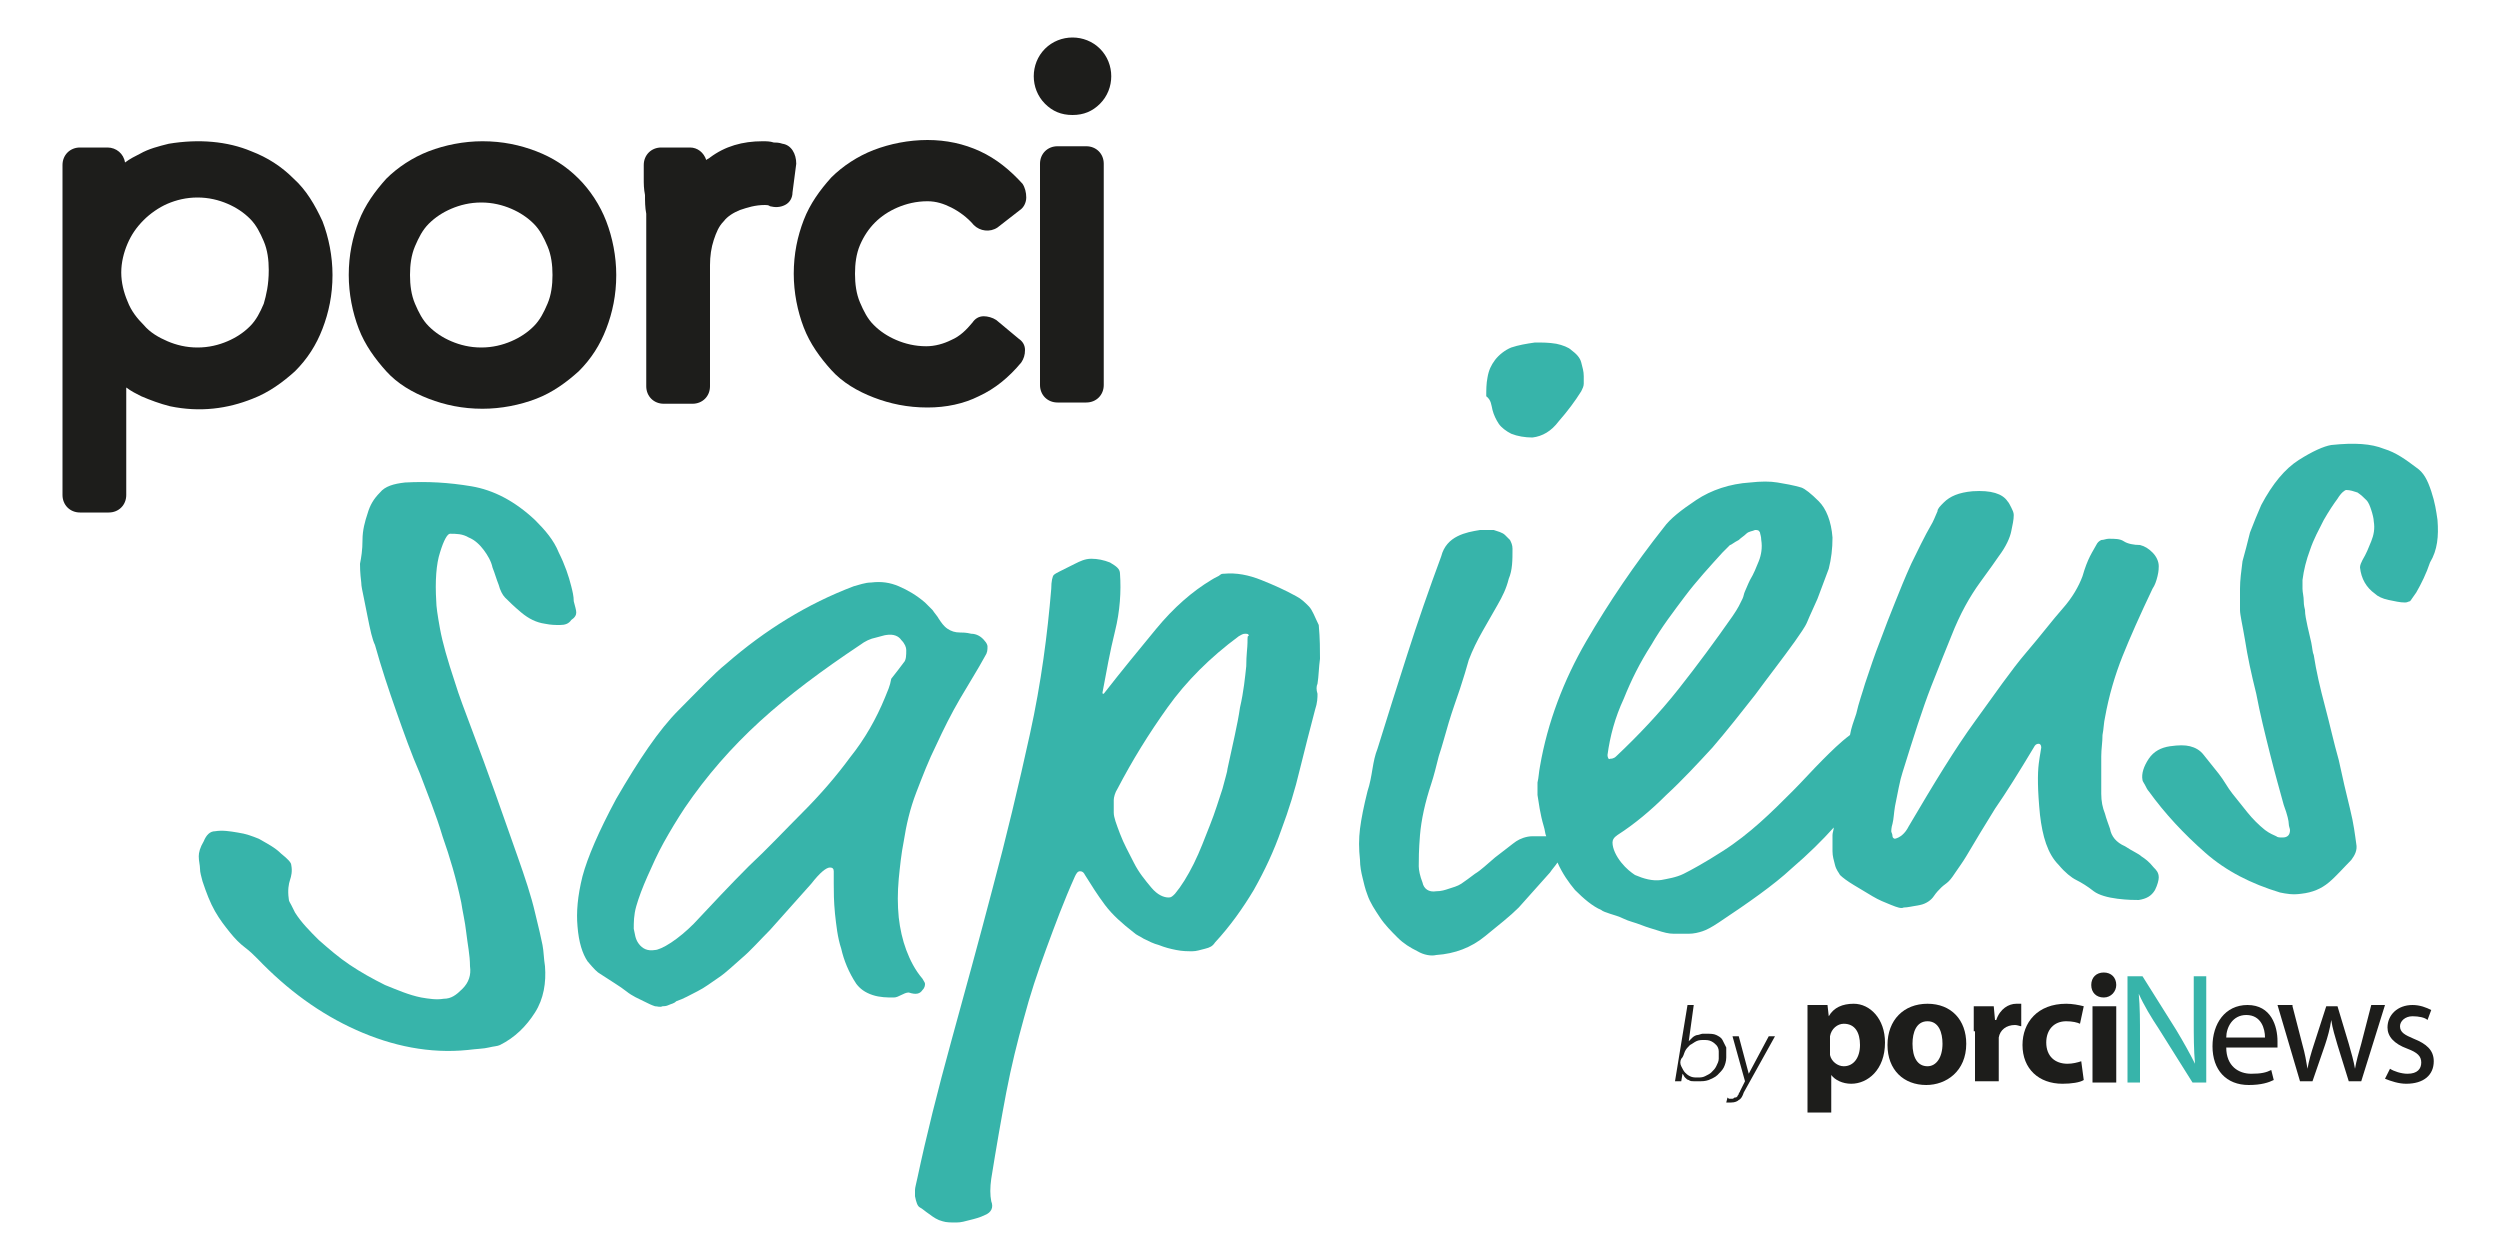
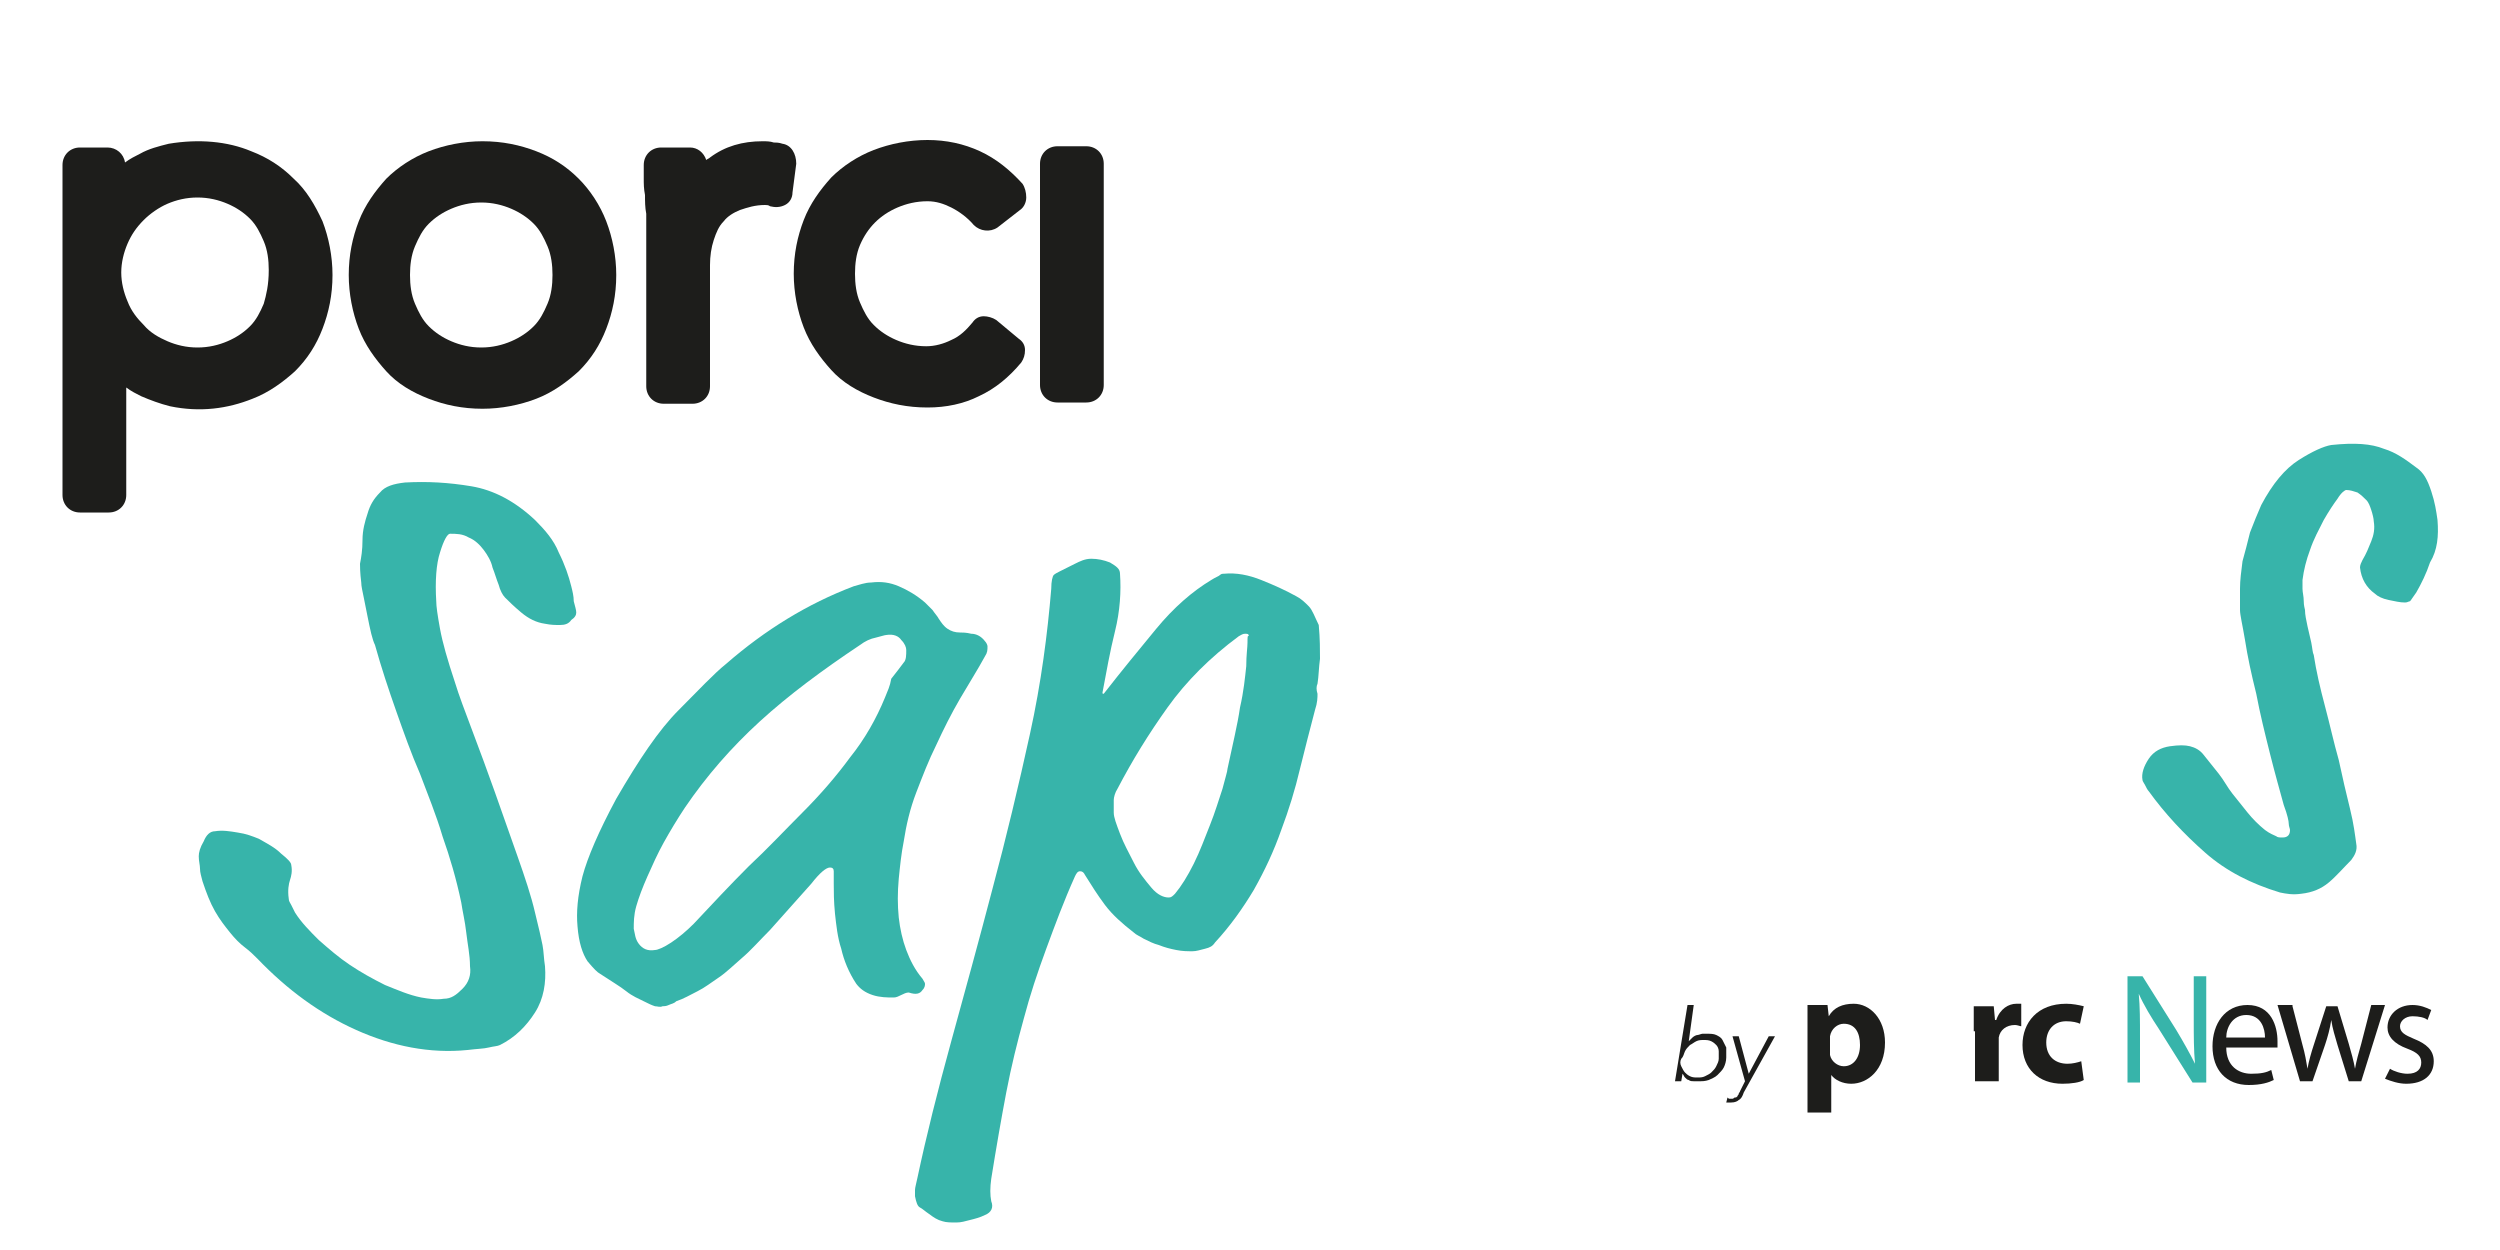
<svg xmlns="http://www.w3.org/2000/svg" version="1.1" id="Capa_1" x="0px" y="0px" viewBox="0 0 200 100" style="enable-background:new 0 0 200 100;" xml:space="preserve">
  <style type="text/css">
	.st0{fill:#1D1D1B;}
	.st1{fill:#37B4AA;}
</style>
  <g>
    <g>
      <path class="st0" d="M146.4,84c0,0.2,0,0.3,0,0.4c0.1,0.5,0.6,0.9,1.1,0.9c0.8,0,1.3-0.7,1.3-1.7c0-1-0.4-1.7-1.3-1.7    c-0.5,0-1,0.4-1.1,1c0,0.1,0,0.2,0,0.3V84z M144.6,82.5c0-0.8,0-1.5,0-2.1h1.6l0.1,0.9h0c0.4-0.7,1.1-1,2-1c1.3,0,2.5,1.2,2.5,3.1    c0,2.2-1.4,3.3-2.7,3.3c-0.7,0-1.3-0.3-1.6-0.7h0v3h-1.9V82.5z" />
-       <path class="st0" d="M153,83.5c0,1.1,0.4,1.8,1.2,1.8c0.7,0,1.2-0.7,1.2-1.8c0-0.9-0.3-1.8-1.2-1.8C153.3,81.7,153,82.6,153,83.5     M157.3,83.5c0,2.2-1.6,3.3-3.2,3.3c-1.8,0-3.1-1.2-3.1-3.2c0-2,1.3-3.3,3.2-3.3C156.1,80.3,157.3,81.6,157.3,83.5" />
      <path class="st0" d="M157.9,82.5c0-0.9,0-1.5,0-2h1.6l0.1,1.1h0.1c0.3-0.9,1-1.3,1.6-1.3c0.2,0,0.3,0,0.4,0v1.8    c-0.1,0-0.3-0.1-0.5-0.1c-0.7,0-1.2,0.4-1.3,1c0,0.1,0,0.3,0,0.4v3.1h-1.9V82.5z" />
      <path class="st0" d="M166.7,86.4c-0.3,0.2-1,0.3-1.7,0.3c-1.9,0-3.2-1.2-3.2-3.1c0-1.8,1.2-3.3,3.5-3.3c0.5,0,1,0.1,1.4,0.2    l-0.3,1.4c-0.2-0.1-0.6-0.2-1.1-0.2c-1,0-1.6,0.7-1.6,1.7c0,1.1,0.7,1.7,1.7,1.7c0.4,0,0.8-0.1,1.1-0.2L166.7,86.4z" />
-       <path class="st0" d="M167.4,80.5h1.9v6.1h-1.9V80.5z M169.3,78.8c0,0.5-0.4,1-1,1c-0.6,0-1-0.4-1-1c0-0.6,0.4-1,1-1    C168.9,77.8,169.3,78.2,169.3,78.8" />
      <path class="st1" d="M170.2,86.6v-8.5h1.2l2.7,4.3c0.6,1,1.1,1.9,1.5,2.7l0,0c-0.1-1.1-0.1-2.2-0.1-3.5v-3.5h1v8.5h-1.1l-2.7-4.3    c-0.6-0.9-1.2-1.9-1.6-2.8l0,0c0.1,1.1,0.1,2.1,0.1,3.5v3.6H170.2z" />
      <path class="st0" d="M181.2,83c0-0.7-0.3-1.8-1.5-1.8c-1.1,0-1.6,1-1.6,1.8H181.2z M178.1,83.8c0,1.5,1,2.1,2,2.1    c0.8,0,1.2-0.1,1.6-0.3l0.2,0.8c-0.4,0.2-1,0.4-2,0.4c-1.8,0-2.9-1.2-2.9-3.1c0-1.8,1-3.3,2.8-3.3c1.9,0,2.4,1.7,2.4,2.9    c0,0.2,0,0.4,0,0.5H178.1z" />
      <path class="st0" d="M183.4,80.5l0.8,3.1c0.2,0.7,0.3,1.3,0.4,1.9h0c0.1-0.6,0.3-1.3,0.5-1.9l1-3.1h0.9l0.9,3    c0.2,0.7,0.4,1.4,0.5,2h0c0.1-0.6,0.3-1.3,0.5-2l0.8-3.1h1.1l-1.9,6.1h-1l-0.9-2.9c-0.2-0.7-0.4-1.3-0.5-2h0    c-0.1,0.7-0.3,1.4-0.5,2l-1,2.9h-1l-1.8-6.1H183.4z" />
      <path class="st0" d="M191.2,85.5c0.3,0.2,0.9,0.4,1.4,0.4c0.8,0,1.1-0.4,1.1-0.9c0-0.5-0.3-0.8-1.1-1.1c-1.1-0.4-1.6-1-1.6-1.7    c0-1,0.8-1.8,2-1.8c0.6,0,1.1,0.2,1.5,0.4l-0.3,0.8c-0.2-0.2-0.7-0.3-1.2-0.3c-0.6,0-1,0.4-1,0.8c0,0.5,0.4,0.7,1.1,1    c1,0.4,1.6,0.9,1.6,1.8c0,1.1-0.8,1.8-2.2,1.8c-0.6,0-1.2-0.2-1.7-0.4L191.2,85.5z" />
      <path class="st0" d="M21.1,24.3c-0.3,0.7-0.6,1.3-1.1,1.8c-0.5,0.5-1.1,0.9-1.8,1.2c-0.7,0.3-1.5,0.5-2.4,0.5    c-0.9,0-1.7-0.2-2.4-0.5c-0.7-0.3-1.4-0.7-1.9-1.3c-0.5-0.5-1-1.1-1.3-1.9c-0.3-0.7-0.5-1.5-0.5-2.3c0-0.8,0.2-1.6,0.5-2.3    c0.3-0.7,0.7-1.3,1.3-1.9c0.5-0.5,1.2-1,1.9-1.3c0.7-0.3,1.5-0.5,2.4-0.5c0.9,0,1.7,0.2,2.4,0.5c0.7,0.3,1.3,0.7,1.8,1.2    c0.5,0.5,0.8,1.1,1.1,1.8c0.3,0.7,0.4,1.5,0.4,2.3C21.5,22.8,21.3,23.6,21.1,24.3 M23.5,14.3c-1-1-2.1-1.7-3.4-2.2    c-1.9-0.8-4.2-1-6.6-0.6c-0.8,0.2-1.6,0.4-2.3,0.8c-0.4,0.2-0.8,0.4-1.2,0.7c-0.1-0.7-0.7-1.2-1.4-1.2H6.4c-0.8,0-1.4,0.6-1.4,1.4    v26.4c0,0.8,0.6,1.4,1.4,1.4h2.3c0.8,0,1.4-0.6,1.4-1.4V31c0.4,0.3,0.8,0.5,1.2,0.7c0.7,0.3,1.5,0.6,2.3,0.8    c2.4,0.5,4.6,0.2,6.6-0.6c1.3-0.5,2.4-1.3,3.4-2.2c1-1,1.7-2.1,2.2-3.4c0.5-1.3,0.8-2.7,0.8-4.3c0-1.5-0.3-3-0.8-4.3    C25.2,16.4,24.5,15.2,23.5,14.3" />
      <path class="st0" d="M43.8,24.3c-0.3,0.7-0.6,1.3-1.1,1.8c-0.5,0.5-1.1,0.9-1.8,1.2c-0.7,0.3-1.5,0.5-2.4,0.5    c-0.9,0-1.7-0.2-2.4-0.5c-0.7-0.3-1.3-0.7-1.8-1.2c-0.5-0.5-0.8-1.1-1.1-1.8c-0.3-0.7-0.4-1.5-0.4-2.3s0.1-1.6,0.4-2.3    c0.3-0.7,0.6-1.3,1.1-1.8c0.5-0.5,1.1-0.9,1.8-1.2c0.7-0.3,1.5-0.5,2.4-0.5c0.9,0,1.7,0.2,2.4,0.5c0.7,0.3,1.3,0.7,1.8,1.2    c0.5,0.5,0.8,1.1,1.1,1.8c0.3,0.7,0.4,1.5,0.4,2.3C44.2,22.8,44.1,23.6,43.8,24.3 M46.3,14.3c-1-1-2.1-1.7-3.4-2.2    c-1.3-0.5-2.7-0.8-4.3-0.8c-1.5,0-3,0.3-4.3,0.8c-1.3,0.5-2.5,1.3-3.4,2.2c-0.9,1-1.7,2.1-2.2,3.4c-0.5,1.3-0.8,2.7-0.8,4.3    c0,1.5,0.3,3,0.8,4.3c0.5,1.3,1.3,2.4,2.2,3.4c0.9,1,2.1,1.7,3.4,2.2c1.3,0.5,2.7,0.8,4.3,0.8c1.5,0,3-0.3,4.3-0.8    c1.3-0.5,2.4-1.3,3.4-2.2c1-1,1.7-2.1,2.2-3.4c0.5-1.3,0.8-2.7,0.8-4.3c0-1.5-0.3-3-0.8-4.3C48,16.4,47.2,15.2,46.3,14.3" />
      <path class="st0" d="M62.6,11.5c-0.3-0.1-0.5-0.1-0.7-0.1c-0.3-0.1-0.6-0.1-0.9-0.1c-1.6,0-3,0.4-4.2,1.3    c-0.1,0.1-0.2,0.1-0.3,0.2c-0.2-0.6-0.7-1-1.3-1h-2.3c-0.8,0-1.4,0.6-1.4,1.4c0,0.3,0,0.6,0,1.1c0,0.4,0,0.8,0.1,1.3    c0,0.5,0,1,0.1,1.5c0,0.4,0,0.8,0,1.1v12.7c0,0.8,0.6,1.4,1.4,1.4h2.3c0.8,0,1.4-0.6,1.4-1.4v-9.7c0-0.7,0.1-1.4,0.3-2    c0.2-0.6,0.4-1.1,0.8-1.5c0.3-0.4,0.8-0.7,1.3-0.9c0.6-0.2,1.2-0.4,2-0.4c0.1,0,0.3,0,0.4,0.1c0.4,0.1,0.8,0.1,1.2-0.1    c0.4-0.2,0.6-0.6,0.6-1l0.3-2.3C63.7,12.3,63.3,11.6,62.6,11.5" />
      <path class="st0" d="M70,17.8c0.5-0.5,1.1-0.9,1.8-1.2c0.7-0.3,1.5-0.5,2.4-0.5c0.7,0,1.3,0.2,1.9,0.5c0.6,0.3,1.3,0.8,1.8,1.4    c0.5,0.5,1.3,0.6,1.9,0.2l1.8-1.4c0.3-0.2,0.5-0.6,0.5-1c0-0.4-0.1-0.8-0.3-1.1c-1-1.1-2.1-2-3.4-2.6c-1.3-0.6-2.7-0.9-4.2-0.9    c-1.5,0-3,0.3-4.3,0.8c-1.3,0.5-2.5,1.3-3.4,2.2c-0.9,1-1.7,2.1-2.2,3.4c-0.5,1.3-0.8,2.7-0.8,4.3c0,1.5,0.3,3,0.8,4.3    c0.5,1.3,1.3,2.4,2.2,3.4c0.9,1,2.1,1.7,3.4,2.2c1.3,0.5,2.7,0.8,4.3,0.8c1.5,0,2.9-0.3,4.1-0.9c1.3-0.6,2.4-1.5,3.4-2.7    c0.2-0.3,0.3-0.6,0.3-1c0-0.4-0.2-0.7-0.5-0.9l-1.8-1.5c-0.3-0.2-0.7-0.3-1-0.3c-0.4,0-0.7,0.2-0.9,0.5c-0.5,0.6-1,1.1-1.7,1.4    c-0.6,0.3-1.3,0.5-2,0.5c-0.9,0-1.7-0.2-2.4-0.5c-0.7-0.3-1.3-0.7-1.8-1.2c-0.5-0.5-0.8-1.1-1.1-1.8c-0.3-0.7-0.4-1.5-0.4-2.3    s0.1-1.6,0.4-2.3C69.1,18.9,69.5,18.3,70,17.8" />
      <path class="st0" d="M86.9,11.7h-2.3c-0.8,0-1.4,0.6-1.4,1.4v17.7c0,0.8,0.6,1.4,1.4,1.4h2.3c0.8,0,1.4-0.6,1.4-1.4V13.1    C88.3,12.3,87.7,11.7,86.9,11.7" />
-       <path class="st0" d="M85.8,9.2c0.9,0,1.6-0.3,2.2-0.9c0.6-0.6,0.9-1.4,0.9-2.2S88.6,4.5,88,3.9C87.4,3.3,86.6,3,85.8,3    c-0.8,0-1.6,0.3-2.2,0.9c-0.6,0.6-0.9,1.4-0.9,2.2s0.3,1.6,0.9,2.2C84.2,8.9,84.9,9.2,85.8,9.2" />
      <path class="st1" d="M45.7,46.9c-0.2-0.8-0.5-1.7-1-2.7c-0.4-1-1.1-1.8-1.9-2.6c-1.6-1.5-3.3-2.4-5.1-2.7    c-1.8-0.3-3.5-0.4-5.3-0.3c-0.9,0.1-1.6,0.3-2,0.8c-0.5,0.5-0.8,1-1,1.7c-0.2,0.6-0.4,1.3-0.4,2.1s-0.1,1.4-0.2,1.9    c0,0.2,0,0.7,0.1,1.5c0,0.3,0.1,0.7,0.2,1.2c0.1,0.5,0.2,1,0.3,1.5c0.1,0.5,0.2,1,0.3,1.4c0.1,0.4,0.2,0.7,0.3,0.9    c0.5,1.8,1.1,3.6,1.7,5.3c0.6,1.7,1.2,3.4,1.9,5c0.6,1.6,1.3,3.3,1.8,5c0.6,1.7,1.1,3.4,1.5,5.3c0.1,0.7,0.3,1.5,0.4,2.4    c0.1,0.9,0.3,1.8,0.3,2.7c0.1,0.7-0.1,1.3-0.6,1.8c-0.5,0.5-0.9,0.8-1.5,0.8c-0.6,0.1-1.2,0-1.8-0.1c-1-0.2-1.9-0.6-2.9-1    c-1-0.5-1.9-1-2.8-1.6c-0.9-0.6-1.7-1.3-2.5-2c-0.7-0.7-1.4-1.4-1.9-2.2c-0.1-0.2-0.2-0.4-0.3-0.6c-0.1-0.2-0.2-0.3-0.2-0.5    c-0.1-0.7,0-1.2,0.1-1.5c0.1-0.3,0.2-0.7,0.1-1.2c0-0.2-0.3-0.5-0.8-0.9c-0.5-0.5-1.1-0.8-1.8-1.2c-0.5-0.2-1-0.4-1.7-0.5    c-0.6-0.1-1.2-0.2-1.8-0.1c-0.4,0-0.7,0.3-0.9,0.8c-0.3,0.5-0.4,0.9-0.4,1.2c0,0.4,0.1,0.7,0.1,1c0,0.3,0.1,0.6,0.2,1    c0.3,0.9,0.6,1.7,1,2.4c0.4,0.7,0.8,1.2,1.2,1.7c0.4,0.5,0.8,0.9,1.2,1.2c0.4,0.3,0.7,0.6,1,0.9c2.4,2.5,5,4.4,7.9,5.7    c2.9,1.3,5.9,1.9,8.9,1.6c0.8-0.1,1.3-0.1,1.7-0.2c0.4-0.1,0.7-0.1,0.9-0.2c1.2-0.6,2.1-1.5,2.8-2.6c0.7-1.1,0.9-2.4,0.8-3.7    c-0.1-0.6-0.1-1.2-0.2-1.7c-0.1-0.5-0.3-1.4-0.6-2.6c-0.3-1.3-0.8-2.8-1.4-4.5c-0.6-1.7-1.2-3.4-1.8-5.1c-0.6-1.7-1.2-3.3-1.8-4.9    c-0.6-1.6-1.1-2.9-1.4-3.9c-0.6-1.8-1-3.2-1.2-4.3c-0.2-1.1-0.3-1.8-0.3-2.2c-0.1-1.6,0-3,0.3-3.9c0.3-1,0.6-1.5,0.8-1.5    c0.5,0,1,0,1.5,0.3c0.5,0.2,0.9,0.6,1.2,1c0.3,0.4,0.6,0.9,0.7,1.4c0.2,0.5,0.3,0.9,0.5,1.4c0.1,0.4,0.3,0.8,0.5,1    c0.3,0.3,0.7,0.7,1.3,1.2c0.6,0.5,1.2,0.8,1.9,0.9c0.5,0.1,0.8,0.1,1.2,0.1c0.4,0,0.7-0.1,0.9-0.4c0.3-0.2,0.4-0.4,0.4-0.6    c0-0.2-0.1-0.5-0.2-0.9C45.9,47.7,45.8,47.3,45.7,46.9" />
      <path class="st1" d="M70.8,55.8c-0.7,1.7-1.6,3.3-2.8,4.8c-1.1,1.5-2.4,3-3.8,4.4c-1.4,1.4-2.8,2.9-4.3,4.3    c-1.5,1.5-2.9,3-4.4,4.6c-0.6,0.6-1.2,1.1-1.8,1.5c-0.6,0.4-1.1,0.6-1.3,0.6c-0.6,0.1-1-0.1-1.3-0.5s-0.3-0.8-0.4-1.2    c0-0.5,0-1.1,0.2-1.8c0.2-0.7,0.5-1.5,0.9-2.4c0.4-0.9,0.8-1.8,1.3-2.7c0.5-0.9,1.1-1.9,1.7-2.8c1.7-2.5,3.7-4.8,6-6.9    c2.3-2.1,5-4.1,8-6.1c0.4-0.3,0.8-0.5,1.3-0.6c0.4-0.1,0.7-0.2,0.8-0.2c0.6-0.1,1,0.1,1.2,0.4c0.3,0.3,0.4,0.6,0.4,0.8    c0,0.4,0,0.8-0.2,1c-0.3,0.4-0.6,0.8-1,1.3C71.2,54.9,71,55.3,70.8,55.8 M73.8,79.2C74,79,74,78.8,74,78.7c0-0.1-0.1-0.2-0.2-0.4    c-0.6-0.7-1-1.5-1.3-2.3c-0.3-0.8-0.5-1.7-0.6-2.6c-0.1-1-0.1-2,0-3.1c0.1-1,0.2-2,0.4-3c0.2-1.3,0.5-2.6,1-3.9    c0.5-1.3,1-2.6,1.6-3.8c0.6-1.3,1.2-2.5,1.9-3.7c0.7-1.2,1.4-2.3,2-3.4c0.2-0.3,0.2-0.5,0.2-0.8c0-0.1-0.1-0.3-0.2-0.4    c-0.3-0.4-0.7-0.6-1.1-0.6c-0.4-0.1-0.7-0.1-0.9-0.1c-0.4,0-0.7-0.1-1-0.3c-0.3-0.2-0.5-0.5-0.7-0.8c-0.1-0.2-0.3-0.4-0.5-0.7    c-0.2-0.2-0.4-0.4-0.6-0.6c-0.7-0.6-1.4-1-2.1-1.3c-0.7-0.3-1.4-0.4-2.2-0.3c-0.5,0-1,0.2-1.4,0.3c-3.7,1.4-7.1,3.5-10.2,6.2    c-1,0.8-2.2,2.1-3.8,3.7c-1.6,1.6-3.2,4-5,7.1c-1.4,2.6-2.3,4.7-2.7,6.2c-0.4,1.6-0.5,2.9-0.4,4c0.1,1.3,0.4,2.2,0.8,2.8    c0.5,0.6,0.8,0.9,1,1c0.9,0.6,1.6,1,2.1,1.4c0.5,0.4,1,0.6,1.4,0.8c0.4,0.2,0.6,0.3,0.9,0.4c0.2,0,0.4,0.1,0.6,0    c0.1,0,0.3,0,0.5-0.1c0.2-0.1,0.4-0.1,0.6-0.3c0.6-0.2,1.1-0.5,1.7-0.8c0.6-0.3,1.1-0.7,1.7-1.1c0.6-0.4,1.2-1,1.9-1.6    c0.7-0.6,1.4-1.4,2.2-2.2l3.3-3.7c0.7-0.9,1.2-1.3,1.5-1.3c0.2,0,0.3,0.1,0.3,0.3c0,0.1,0,0.4,0,1c0,0.6,0,1.4,0.1,2.4    c0.1,0.9,0.2,1.9,0.5,2.8c0.2,0.9,0.6,1.9,1.2,2.8c0.3,0.4,0.7,0.7,1.3,0.9c0.6,0.2,1.2,0.2,1.7,0.2c0.2,0,0.4-0.1,0.6-0.2    c0.2-0.1,0.4-0.2,0.6-0.2C73.3,79.6,73.6,79.5,73.8,79.2" />
      <path class="st1" d="M99.8,51.4c0,0.4-0.1,1-0.1,1.9c-0.1,0.9-0.2,2-0.5,3.3c-0.2,1.4-0.6,3-1,4.9c0,0.2-0.2,0.8-0.4,1.6    C97.5,64,97.2,65,96.8,66c-0.4,1-0.8,2.1-1.3,3.1c-0.5,1-1,1.8-1.5,2.4c-0.2,0.2-0.3,0.3-0.5,0.3c-0.4,0-0.9-0.2-1.4-0.8    c-0.5-0.6-1-1.2-1.4-2c-0.4-0.8-0.8-1.5-1.1-2.3c-0.3-0.8-0.5-1.3-0.5-1.7c0-0.4,0-0.8,0-1c0-0.2,0.1-0.6,0.3-0.9    c1.2-2.3,2.5-4.4,4-6.5c1.5-2.1,3.4-4,5.7-5.7c0.2-0.1,0.3-0.2,0.5-0.2c0.2,0,0.3,0,0.3,0.2C99.8,50.8,99.8,51,99.8,51.4     M104.7,48.5c-0.3-0.3-0.6-0.6-1-0.8c-0.9-0.5-1.8-0.9-2.8-1.3c-1-0.4-2-0.6-3-0.5c-0.1,0-0.2,0-0.3,0.1c-0.1,0.1-0.4,0.2-0.7,0.4    c-1.5,0.9-3,2.2-4.4,3.9c-1.4,1.7-2.8,3.4-4.2,5.2c-0.1,0-0.1,0-0.1-0.1c0.3-1.6,0.6-3.3,1-4.9c0.4-1.6,0.5-3.2,0.4-4.6    c0-0.4-0.3-0.6-0.8-0.9c-0.5-0.2-1-0.3-1.5-0.3c-0.5,0-0.9,0.2-1.3,0.4c-0.4,0.2-0.8,0.4-1.2,0.6c-0.2,0.1-0.4,0.2-0.5,0.3    c-0.1,0.1-0.2,0.5-0.2,1.1c-0.3,3.6-0.8,7.5-1.7,11.6c-0.9,4.1-1.9,8.3-3,12.4c-1.1,4.2-2.2,8.2-3.3,12.2c-1.1,4-2,7.6-2.7,10.9    c-0.1,0.5-0.2,0.8-0.2,1c0,0.2,0,0.4,0,0.5c0.1,0.5,0.2,0.8,0.4,0.9c0.2,0.1,0.4,0.3,0.7,0.5c0.4,0.3,0.7,0.5,1.1,0.6    c0.3,0.1,0.7,0.1,1.1,0.1c0.4,0,0.7-0.1,1.1-0.2c0.4-0.1,0.8-0.2,1.2-0.4c0.5-0.2,0.7-0.6,0.5-1.1c-0.1-0.5-0.1-1.1,0-1.8    c0.4-2.5,0.8-4.8,1.2-6.9c0.4-2.1,0.9-4.1,1.4-5.9c0.5-1.9,1.1-3.7,1.8-5.6s1.4-3.8,2.3-5.8c0.1-0.2,0.2-0.4,0.4-0.4    c0.2,0,0.3,0.1,0.4,0.3c0.5,0.8,1,1.6,1.6,2.4c0.6,0.8,1.4,1.5,2.3,2.2c0.2,0.2,0.5,0.3,0.8,0.5c0.4,0.2,0.8,0.4,1.2,0.5    c0.5,0.2,0.9,0.3,1.4,0.4c0.5,0.1,0.9,0.1,1.3,0.1c0.3,0,0.6-0.1,1-0.2c0.4-0.1,0.6-0.2,0.8-0.5c1.2-1.3,2.2-2.7,3.1-4.2    c0.9-1.6,1.6-3.1,2.2-4.8c0.6-1.6,1.1-3.2,1.5-4.9c0.4-1.6,0.8-3.2,1.2-4.7c0.2-0.6,0.2-1,0.2-1.3c-0.1-0.3-0.1-0.6,0-0.8    c0.1-0.6,0.1-1.3,0.2-2c0-0.7,0-1.6-0.1-2.7C105.2,49.4,105,48.8,104.7,48.5" />
-       <path class="st1" d="M119.4,32.8c0.1,0.4,0.3,0.8,0.5,1.1c0.2,0.3,0.6,0.6,1,0.8c0.5,0.2,1.1,0.3,1.7,0.3c0.8-0.1,1.5-0.5,2.1-1.3    c0.7-0.8,1.3-1.6,1.8-2.4c0.1-0.2,0.2-0.4,0.2-0.6c0-0.2,0-0.4,0-0.6c0-0.4-0.1-0.7-0.2-1.1c-0.1-0.4-0.4-0.7-0.8-1    c-0.2-0.2-0.7-0.4-1.2-0.5c-0.6-0.1-1.1-0.1-1.7-0.1c-0.7,0.1-1.3,0.2-1.9,0.4c-0.5,0.2-1,0.6-1.3,1c-0.3,0.4-0.5,0.8-0.6,1.4    c-0.1,0.5-0.1,1-0.1,1.5C119.3,32,119.3,32.4,119.4,32.8" />
-       <path class="st1" d="M128.6,60.4c0.2-1.5,0.6-3,1.3-4.5c0.6-1.5,1.3-2.9,2.2-4.3c0.8-1.4,1.8-2.7,2.7-3.9s2-2.4,3-3.5    c0.3-0.3,0.5-0.5,0.6-0.6c0.1,0,0.3-0.2,0.7-0.4c0.2-0.2,0.4-0.3,0.6-0.5c0.2-0.2,0.5-0.2,0.7-0.3c0.2,0,0.3,0,0.4,0.2    c0,0.1,0.1,0.3,0.1,0.6c0.1,0.6,0,1.2-0.2,1.7c-0.2,0.5-0.4,1-0.7,1.5c-0.2,0.4-0.3,0.7-0.4,0.9c-0.1,0.2-0.1,0.4-0.2,0.6    c-0.1,0.2-0.2,0.4-0.3,0.6c-0.1,0.2-0.3,0.5-0.5,0.8c-1.4,2-2.8,3.9-4.3,5.8c-1.5,1.9-3.2,3.7-5,5.4c-0.2,0.2-0.4,0.2-0.5,0.2    C128.7,60.8,128.6,60.6,128.6,60.4 M171.3,68.5c-0.2-0.2-0.7-0.4-1.3-0.8c-0.7-0.3-1.1-0.8-1.2-1.4c-0.1-0.3-0.3-0.8-0.4-1.2    c-0.2-0.5-0.3-1-0.3-1.6c0-0.3,0-0.7,0-1.3c0-0.6,0-1.1,0-1.7c0-0.6,0.1-1.1,0.1-1.7c0.1-0.5,0.1-1,0.2-1.4    c0.3-1.7,0.8-3.4,1.4-4.9c0.6-1.5,1.4-3.3,2.4-5.4c0.2-0.3,0.3-0.6,0.4-1c0.1-0.4,0.1-0.7,0.1-0.8c0-0.4-0.2-0.8-0.5-1.1    s-0.6-0.5-1-0.6c-0.5,0-1-0.1-1.3-0.3c-0.3-0.2-0.7-0.2-1.2-0.2c-0.2,0-0.4,0.1-0.6,0.1c-0.2,0.1-0.3,0.2-0.4,0.4    c-0.1,0.2-0.3,0.5-0.5,0.9c-0.2,0.4-0.4,0.9-0.6,1.6c-0.3,0.8-0.8,1.7-1.6,2.6c-0.8,0.9-1.7,2.1-2.9,3.5c-1.2,1.4-2.5,3.3-4.1,5.5    c-1.6,2.2-3.3,5-5.3,8.4c-0.3,0.6-0.7,0.9-1.1,1c-0.1,0-0.2-0.1-0.2-0.2c0-0.2-0.1-0.3-0.1-0.4c0,0,0-0.3,0.1-0.6    c0.1-0.4,0.1-0.8,0.2-1.4c0.1-0.5,0.2-1,0.3-1.5c0.1-0.5,0.2-0.9,0.3-1.2c0.9-2.9,1.6-5.1,2.3-6.9s1.2-3,1.6-4    c0.7-1.8,1.5-3.2,2.3-4.3s1.3-1.8,1.5-2.1c0.6-0.8,0.9-1.5,1-2c0.1-0.5,0.2-0.9,0.2-1.3c0-0.2-0.1-0.4-0.2-0.6    c-0.1-0.2-0.2-0.4-0.3-0.5c-0.4-0.6-1.3-0.9-2.8-0.8c-1.1,0.1-1.8,0.4-2.3,0.9c-0.3,0.3-0.5,0.5-0.5,0.7c-0.1,0.2-0.2,0.5-0.4,0.9    c-0.7,1.2-1.2,2.3-1.7,3.3c-0.5,1.1-0.9,2.1-1.3,3.1c-0.4,1-0.8,2-1.2,3.1c-0.4,1-0.8,2.2-1.2,3.4c-0.2,0.7-0.5,1.5-0.7,2.4    c-0.2,0.6-0.4,1.1-0.5,1.7c-0.8,0.6-1.5,1.3-2.2,2c-0.8,0.8-1.6,1.7-2.4,2.5c-0.8,0.8-1.7,1.7-2.6,2.5c-0.9,0.8-1.9,1.6-3,2.3    c-1.4,0.9-2.5,1.5-3.1,1.8c-0.6,0.3-1.3,0.4-1.8,0.5c-0.7,0.1-1.4-0.1-2.1-0.4c-0.3-0.2-0.7-0.5-1.1-1c-0.4-0.5-0.7-1.1-0.7-1.6    c0-0.2,0.1-0.4,0.4-0.6c1.4-0.9,2.7-2,3.9-3.2c1.3-1.2,2.5-2.5,3.7-3.8c1.2-1.4,2.3-2.8,3.4-4.2c1.1-1.5,2.2-2.9,3.2-4.3    c0.4-0.6,0.8-1.1,1-1.6c0.2-0.5,0.5-1.1,0.8-1.8c0.3-0.8,0.6-1.6,0.9-2.4c0.2-0.8,0.3-1.6,0.3-2.5c-0.1-1.3-0.5-2.3-1.1-2.9    c-0.6-0.6-1.1-1-1.4-1.1c-0.7-0.2-1.3-0.3-1.9-0.4c-0.6-0.1-1.3-0.1-2.2,0c-1.6,0.1-3.1,0.6-4.3,1.4c-1.2,0.8-2.1,1.5-2.6,2.2    c-2.3,2.9-4.4,6-6.2,9.1c-1.8,3.1-3.1,6.5-3.7,10c-0.1,0.5-0.1,0.9-0.2,1.3c0,0.3,0,0.7,0,1c0.1,0.6,0.2,1.5,0.5,2.5    c0.1,0.3,0.1,0.6,0.2,0.8c-0.1,0-0.1,0-0.2,0c-0.3,0-0.6,0-0.9,0c-0.5,0-1,0.2-1.3,0.4s-0.9,0.7-1.7,1.3c-0.6,0.5-1.1,1-1.6,1.3    c-0.4,0.3-0.8,0.6-1.1,0.8c-0.3,0.2-0.7,0.3-1,0.4c-0.3,0.1-0.6,0.2-1,0.2c-0.6,0.1-1-0.2-1.1-0.7c-0.2-0.5-0.3-1-0.3-1.3    c0-0.5,0-1.3,0.1-2.5c0.1-1.2,0.4-2.6,0.9-4.1c0.2-0.6,0.4-1.4,0.6-2.2c0.3-0.9,0.5-1.7,0.8-2.7s0.6-1.8,0.9-2.7    c0.3-0.9,0.5-1.6,0.7-2.3c0.3-0.8,0.7-1.6,1.1-2.3c0.4-0.7,0.8-1.4,1.2-2.1c0.4-0.7,0.7-1.3,0.9-2.1c0.3-0.7,0.3-1.5,0.3-2.4    c0-0.3-0.1-0.5-0.2-0.7c-0.1-0.1-0.2-0.2-0.4-0.4c-0.2-0.2-0.6-0.3-0.9-0.4c-0.4,0-0.8,0-1.1,0c-0.6,0.1-1.2,0.2-1.8,0.5    c-0.6,0.3-1.1,0.8-1.3,1.6c-1,2.7-1.9,5.3-2.7,7.8c-0.8,2.5-1.6,5-2.4,7.6c-0.2,0.5-0.3,1-0.4,1.6c-0.1,0.6-0.2,1.2-0.4,1.8    c-0.3,1.2-0.5,2.2-0.6,3c-0.1,0.8-0.1,1.6,0,2.5c0,0.5,0.1,1,0.2,1.4c0.1,0.4,0.2,0.9,0.4,1.4c0.2,0.6,0.6,1.2,1,1.8    c0.4,0.6,0.9,1.1,1.4,1.6c0.5,0.5,1,0.8,1.6,1.1c0.5,0.3,1.1,0.4,1.5,0.3c1.5-0.1,2.8-0.6,3.9-1.5c1.1-0.9,2-1.6,2.7-2.3l2.5-2.8    c0.2-0.3,0.4-0.5,0.6-0.8c0.4,0.9,0.9,1.6,1.4,2.2c0.7,0.7,1.4,1.3,2.1,1.6c0.1,0.1,0.4,0.2,0.7,0.3c0.3,0.1,0.7,0.2,1.1,0.4    c0.4,0.2,0.9,0.3,1.4,0.5s0.9,0.3,1.2,0.4c0.6,0.2,1,0.3,1.4,0.3c0.4,0,0.8,0,1.2,0c0.4,0,0.8-0.1,1.1-0.2    c0.3-0.1,0.7-0.3,1.3-0.7c2.4-1.6,4.4-3,5.8-4.3c1.4-1.2,2.5-2.3,3.4-3.3c0,0.2-0.1,0.4-0.1,0.6c0,0.3,0,0.8,0,1.3    c0,0.4,0.1,0.7,0.2,1.1c0.1,0.4,0.3,0.6,0.4,0.8c0.2,0.2,0.6,0.5,1.1,0.8c0.5,0.3,1,0.6,1.5,0.9c0.5,0.3,1,0.5,1.5,0.7    s0.8,0.3,1,0.2c0.3,0,0.7-0.1,1.3-0.2c0.5-0.1,0.9-0.4,1.1-0.7c0.2-0.3,0.4-0.5,0.6-0.7c0.2-0.2,0.4-0.3,0.6-0.5    c0.2-0.2,0.4-0.5,0.6-0.8c0.2-0.3,0.5-0.7,0.8-1.2c0.7-1.2,1.5-2.5,2.3-3.8c0.9-1.3,1.9-2.9,3.1-4.9c0.1-0.2,0.2-0.3,0.4-0.3    c0.1,0,0.2,0.1,0.2,0.3c0,0.1-0.1,0.5-0.2,1.3c-0.1,0.8-0.1,2.1,0.1,4.1c0.2,1.7,0.6,3.1,1.5,4c0.5,0.6,1,1,1.4,1.2    c0.4,0.2,0.9,0.5,1.4,0.9c0.4,0.3,1.1,0.5,1.9,0.6c0.8,0.1,1.4,0.1,1.7,0.1c0.6-0.1,1-0.3,1.3-0.8c0.2-0.4,0.3-0.8,0.3-1    c0-0.4-0.2-0.6-0.4-0.8C171.9,68.9,171.6,68.7,171.3,68.5" />
      <path class="st1" d="M195,41.6c-0.1-0.7-0.2-1.4-0.5-2.3c-0.3-0.9-0.6-1.5-1.2-1.9c-0.8-0.6-1.6-1.2-2.6-1.5    c-1-0.4-2.3-0.5-4.2-0.3c-0.6,0.1-1.5,0.5-2.6,1.2c-1.1,0.7-2.1,1.9-3,3.6c-0.3,0.7-0.6,1.4-0.9,2.2c-0.2,0.8-0.4,1.6-0.6,2.3    c-0.1,0.8-0.2,1.5-0.2,2.2c0,0.7,0,1.2,0,1.7c0,0.4,0.2,1.2,0.4,2.4c0.2,1.3,0.5,2.7,0.9,4.3c0.3,1.6,0.7,3.2,1.1,4.8    c0.4,1.6,0.8,3,1.1,4.1c0.3,0.8,0.4,1.3,0.4,1.5c0,0.2,0.1,0.4,0.1,0.5c0,0.4-0.2,0.6-0.6,0.6c-0.2,0-0.4,0-0.5-0.1    c-0.2-0.1-0.5-0.2-0.9-0.5c-0.5-0.4-1-0.9-1.4-1.4c-0.4-0.5-0.8-1-1.2-1.5c-0.4-0.5-0.7-1.1-1.1-1.6s-0.8-1-1.2-1.5    c-0.3-0.4-0.7-0.6-1.1-0.7c-0.4-0.1-0.9-0.1-1.6,0c-0.7,0.1-1.3,0.4-1.7,1c-0.4,0.6-0.6,1.2-0.5,1.7c0,0.1,0.1,0.2,0.2,0.4    c0.1,0.2,0.2,0.4,0.3,0.5c1.3,1.8,2.8,3.4,4.5,4.9c1.7,1.5,3.7,2.5,6,3.2c0.5,0.1,1,0.2,1.7,0.1c0.9-0.1,1.6-0.4,2.2-0.9    c0.6-0.5,1.2-1.2,1.8-1.8c0.3-0.4,0.5-0.8,0.4-1.3c-0.1-0.7-0.2-1.6-0.5-2.8c-0.3-1.2-0.6-2.5-0.9-3.9c-0.4-1.4-0.7-2.8-1.1-4.3    c-0.4-1.5-0.7-2.8-0.9-4.1c-0.1-0.2-0.1-0.5-0.2-1c-0.1-0.4-0.2-0.9-0.3-1.3c-0.1-0.5-0.2-0.9-0.2-1.3c-0.1-0.4-0.1-0.6-0.1-0.7    c0-0.4-0.1-0.7-0.1-1c0-0.3,0-0.5,0-0.7c0.1-0.8,0.3-1.6,0.6-2.4c0.3-0.9,0.7-1.6,1.1-2.4c0.4-0.7,0.8-1.3,1.1-1.7    c0.3-0.5,0.6-0.7,0.7-0.7c0.3,0,0.6,0.1,0.9,0.2c0.3,0.2,0.5,0.4,0.7,0.6c0.2,0.2,0.3,0.5,0.4,0.8c0.1,0.3,0.2,0.7,0.2,0.9    c0.1,0.6,0,1.1-0.2,1.6c-0.2,0.5-0.4,1-0.7,1.5c-0.1,0.2-0.2,0.4-0.2,0.6c0.1,0.9,0.5,1.6,1.2,2.1c0.2,0.2,0.6,0.4,1.1,0.5    c0.5,0.1,0.9,0.2,1.3,0.2c0.2,0,0.3-0.1,0.4-0.1c0.1-0.1,0.2-0.3,0.5-0.7c0.4-0.7,0.8-1.5,1.1-2.4C195,44,195.1,42.9,195,41.6" />
      <path class="st0" d="M142,82.9h-0.5l-1.6,3l-0.8-3h-0.5l1,3.6l-0.4,0.8c0,0.1-0.1,0.1-0.1,0.2c0,0.1-0.1,0.1-0.1,0.2    c-0.1,0.1-0.1,0.1-0.2,0.1c-0.1,0-0.1,0.1-0.2,0.1c-0.1,0-0.1,0-0.2,0c-0.1,0-0.1,0-0.2-0.1l-0.1,0.4c0.1,0,0.1,0,0.2,0    c0.1,0,0.2,0,0.2,0c0.3,0,0.5-0.1,0.6-0.2c0.2-0.1,0.3-0.3,0.4-0.6L142,82.9z M134.8,84.1c0.1-0.2,0.2-0.3,0.4-0.5    c0.2-0.1,0.3-0.2,0.5-0.3c0.2-0.1,0.4-0.1,0.6-0.1c0.2,0,0.4,0,0.6,0.1c0.2,0.1,0.3,0.2,0.4,0.3c0.1,0.1,0.2,0.3,0.2,0.5    c0,0.2,0,0.4,0,0.6c0,0.2-0.1,0.4-0.2,0.6c-0.1,0.2-0.2,0.3-0.4,0.5c-0.1,0.1-0.3,0.2-0.5,0.3c-0.2,0.1-0.4,0.1-0.6,0.1    c-0.2,0-0.4,0-0.6-0.1c-0.2-0.1-0.3-0.2-0.4-0.3c-0.1-0.1-0.2-0.3-0.3-0.5c-0.1-0.2-0.1-0.4,0-0.6    C134.7,84.5,134.7,84.3,134.8,84.1 M134,86.5h0.5l0.1-0.6h0c0.1,0.1,0.1,0.2,0.2,0.3c0.1,0.1,0.2,0.2,0.3,0.2    c0.1,0.1,0.3,0.1,0.4,0.1c0.1,0,0.3,0,0.4,0c0.3,0,0.5,0,0.8-0.1c0.2-0.1,0.5-0.2,0.7-0.4c0.2-0.2,0.4-0.4,0.5-0.6    c0.1-0.2,0.2-0.5,0.2-0.8c0-0.3,0-0.5,0-0.8c-0.1-0.2-0.2-0.4-0.3-0.6c-0.1-0.2-0.3-0.3-0.5-0.4c-0.2-0.1-0.5-0.1-0.7-0.1    c-0.1,0-0.3,0-0.4,0c-0.1,0-0.3,0.1-0.4,0.1s-0.3,0.1-0.4,0.2c-0.1,0.1-0.2,0.2-0.3,0.3h0l0.4-2.9h-0.5L134,86.5z" />
    </g>
  </g>
</svg>